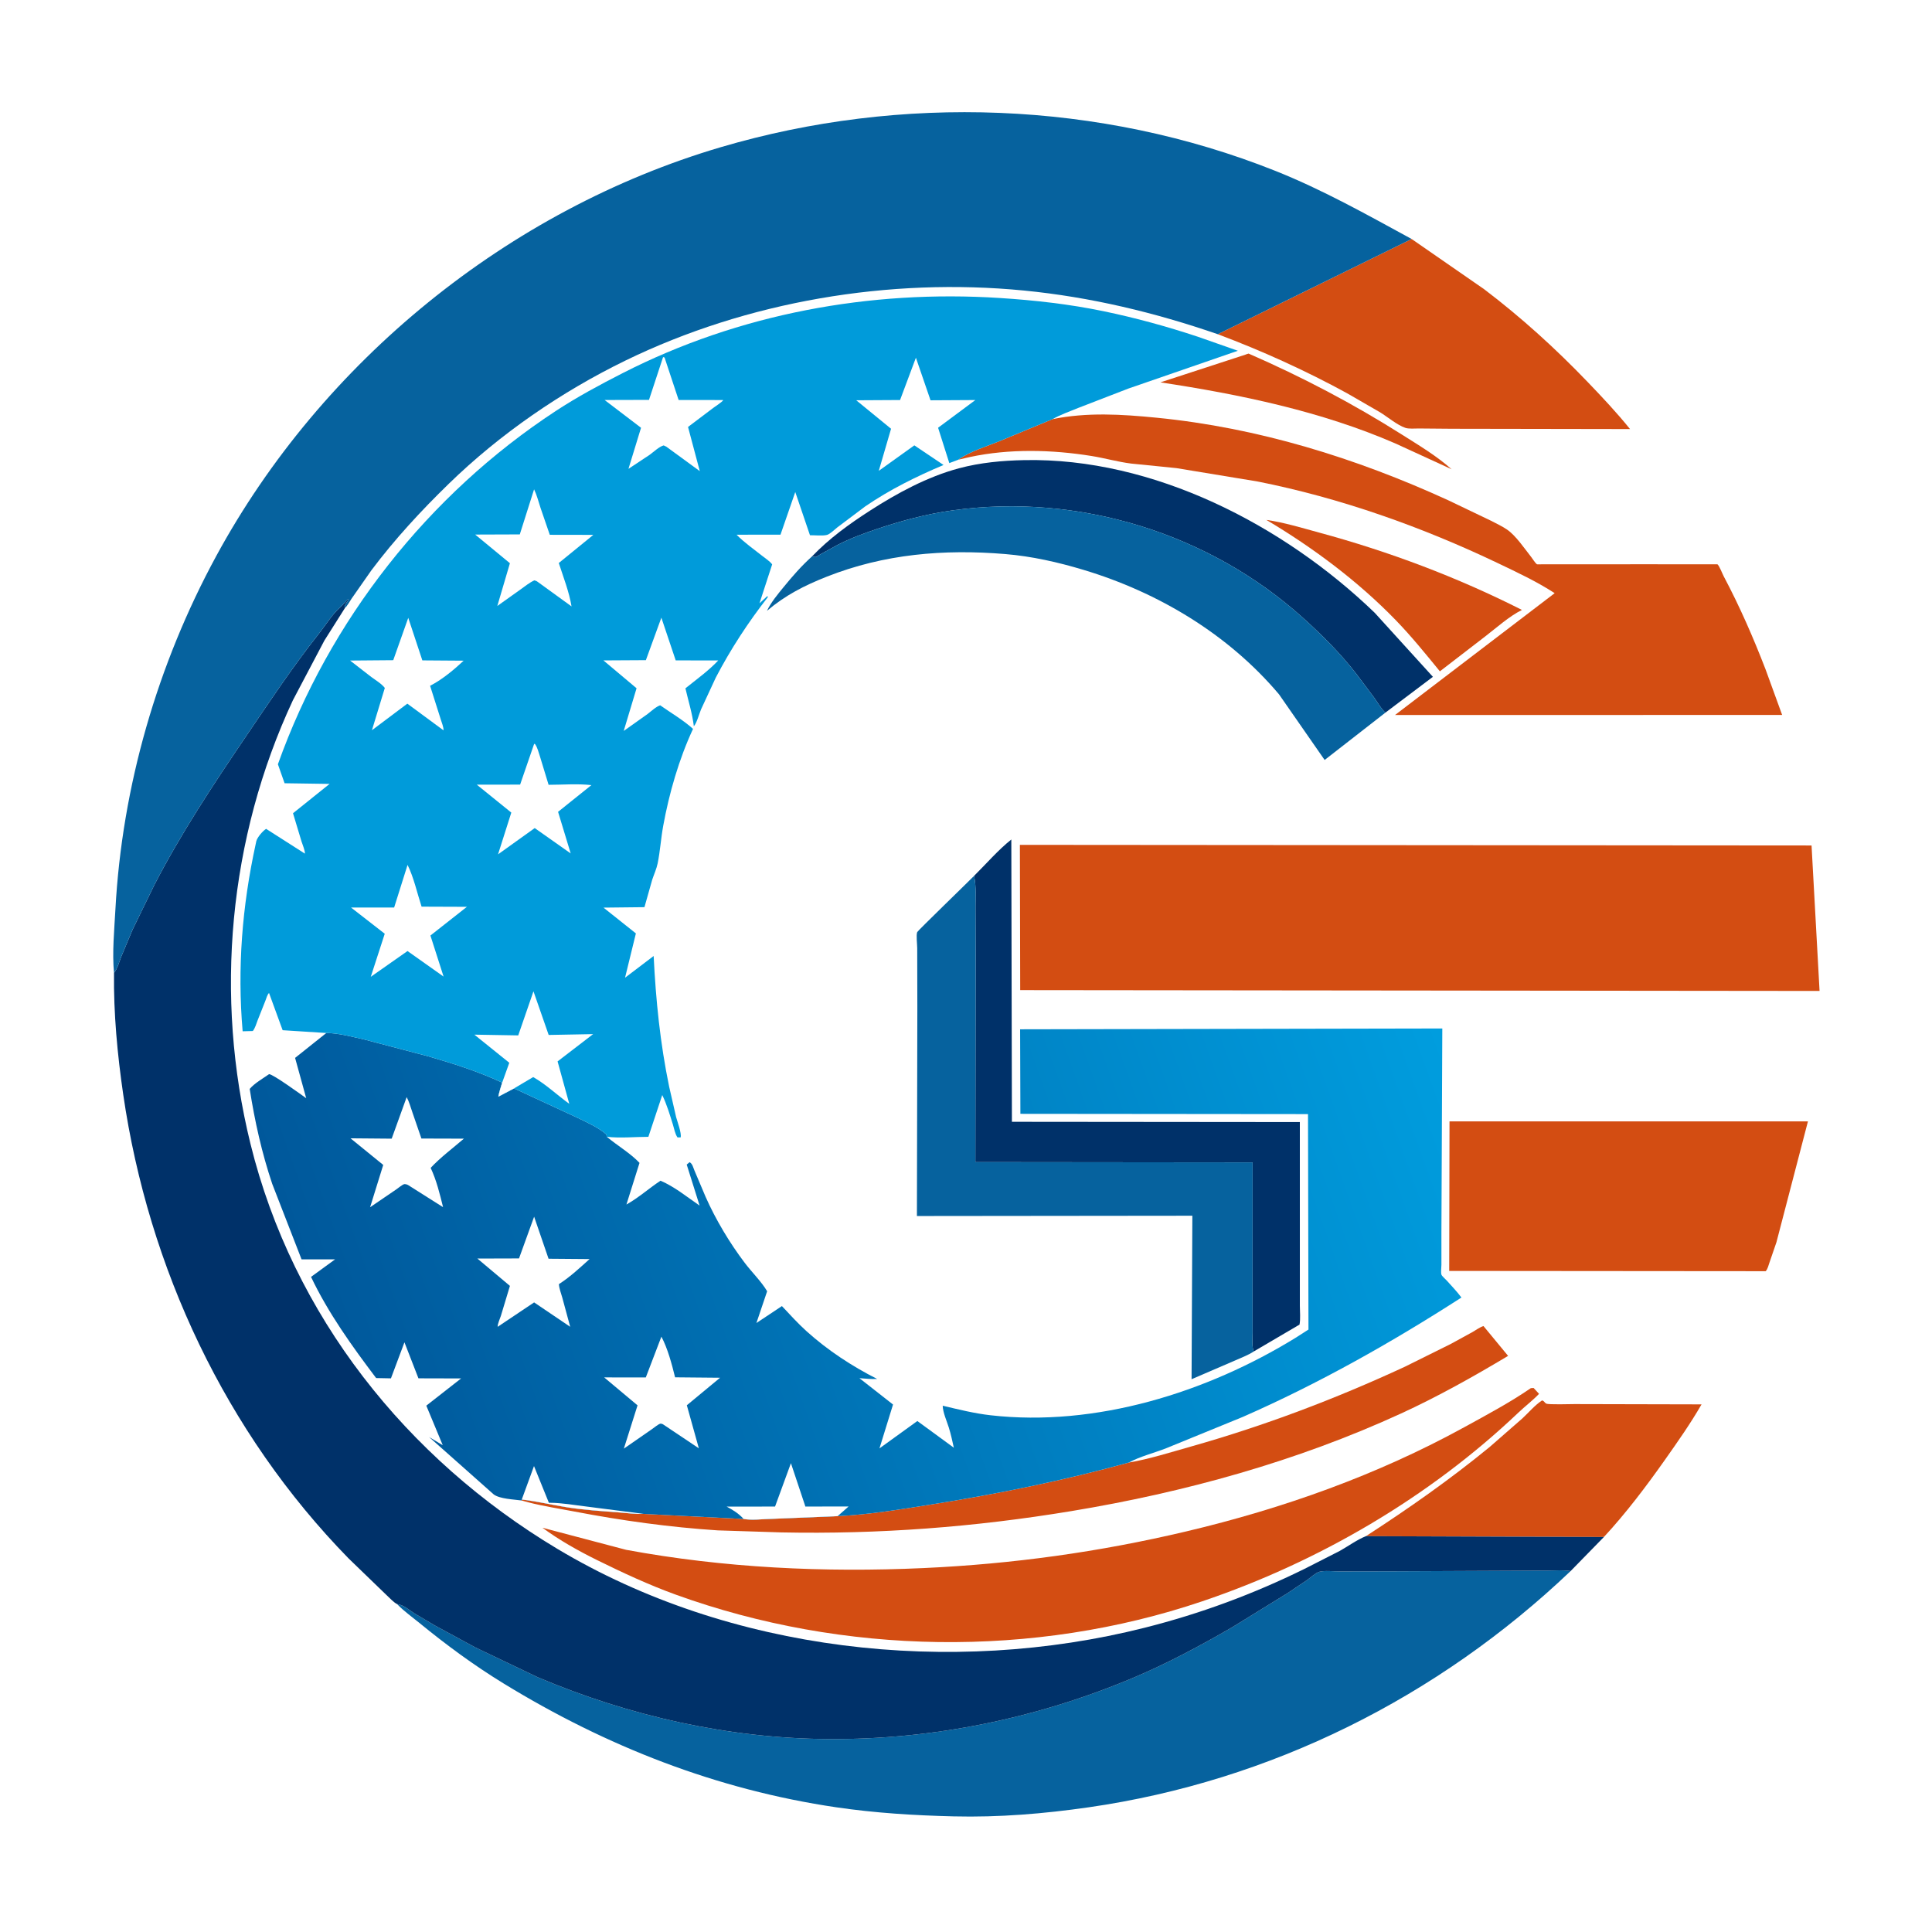
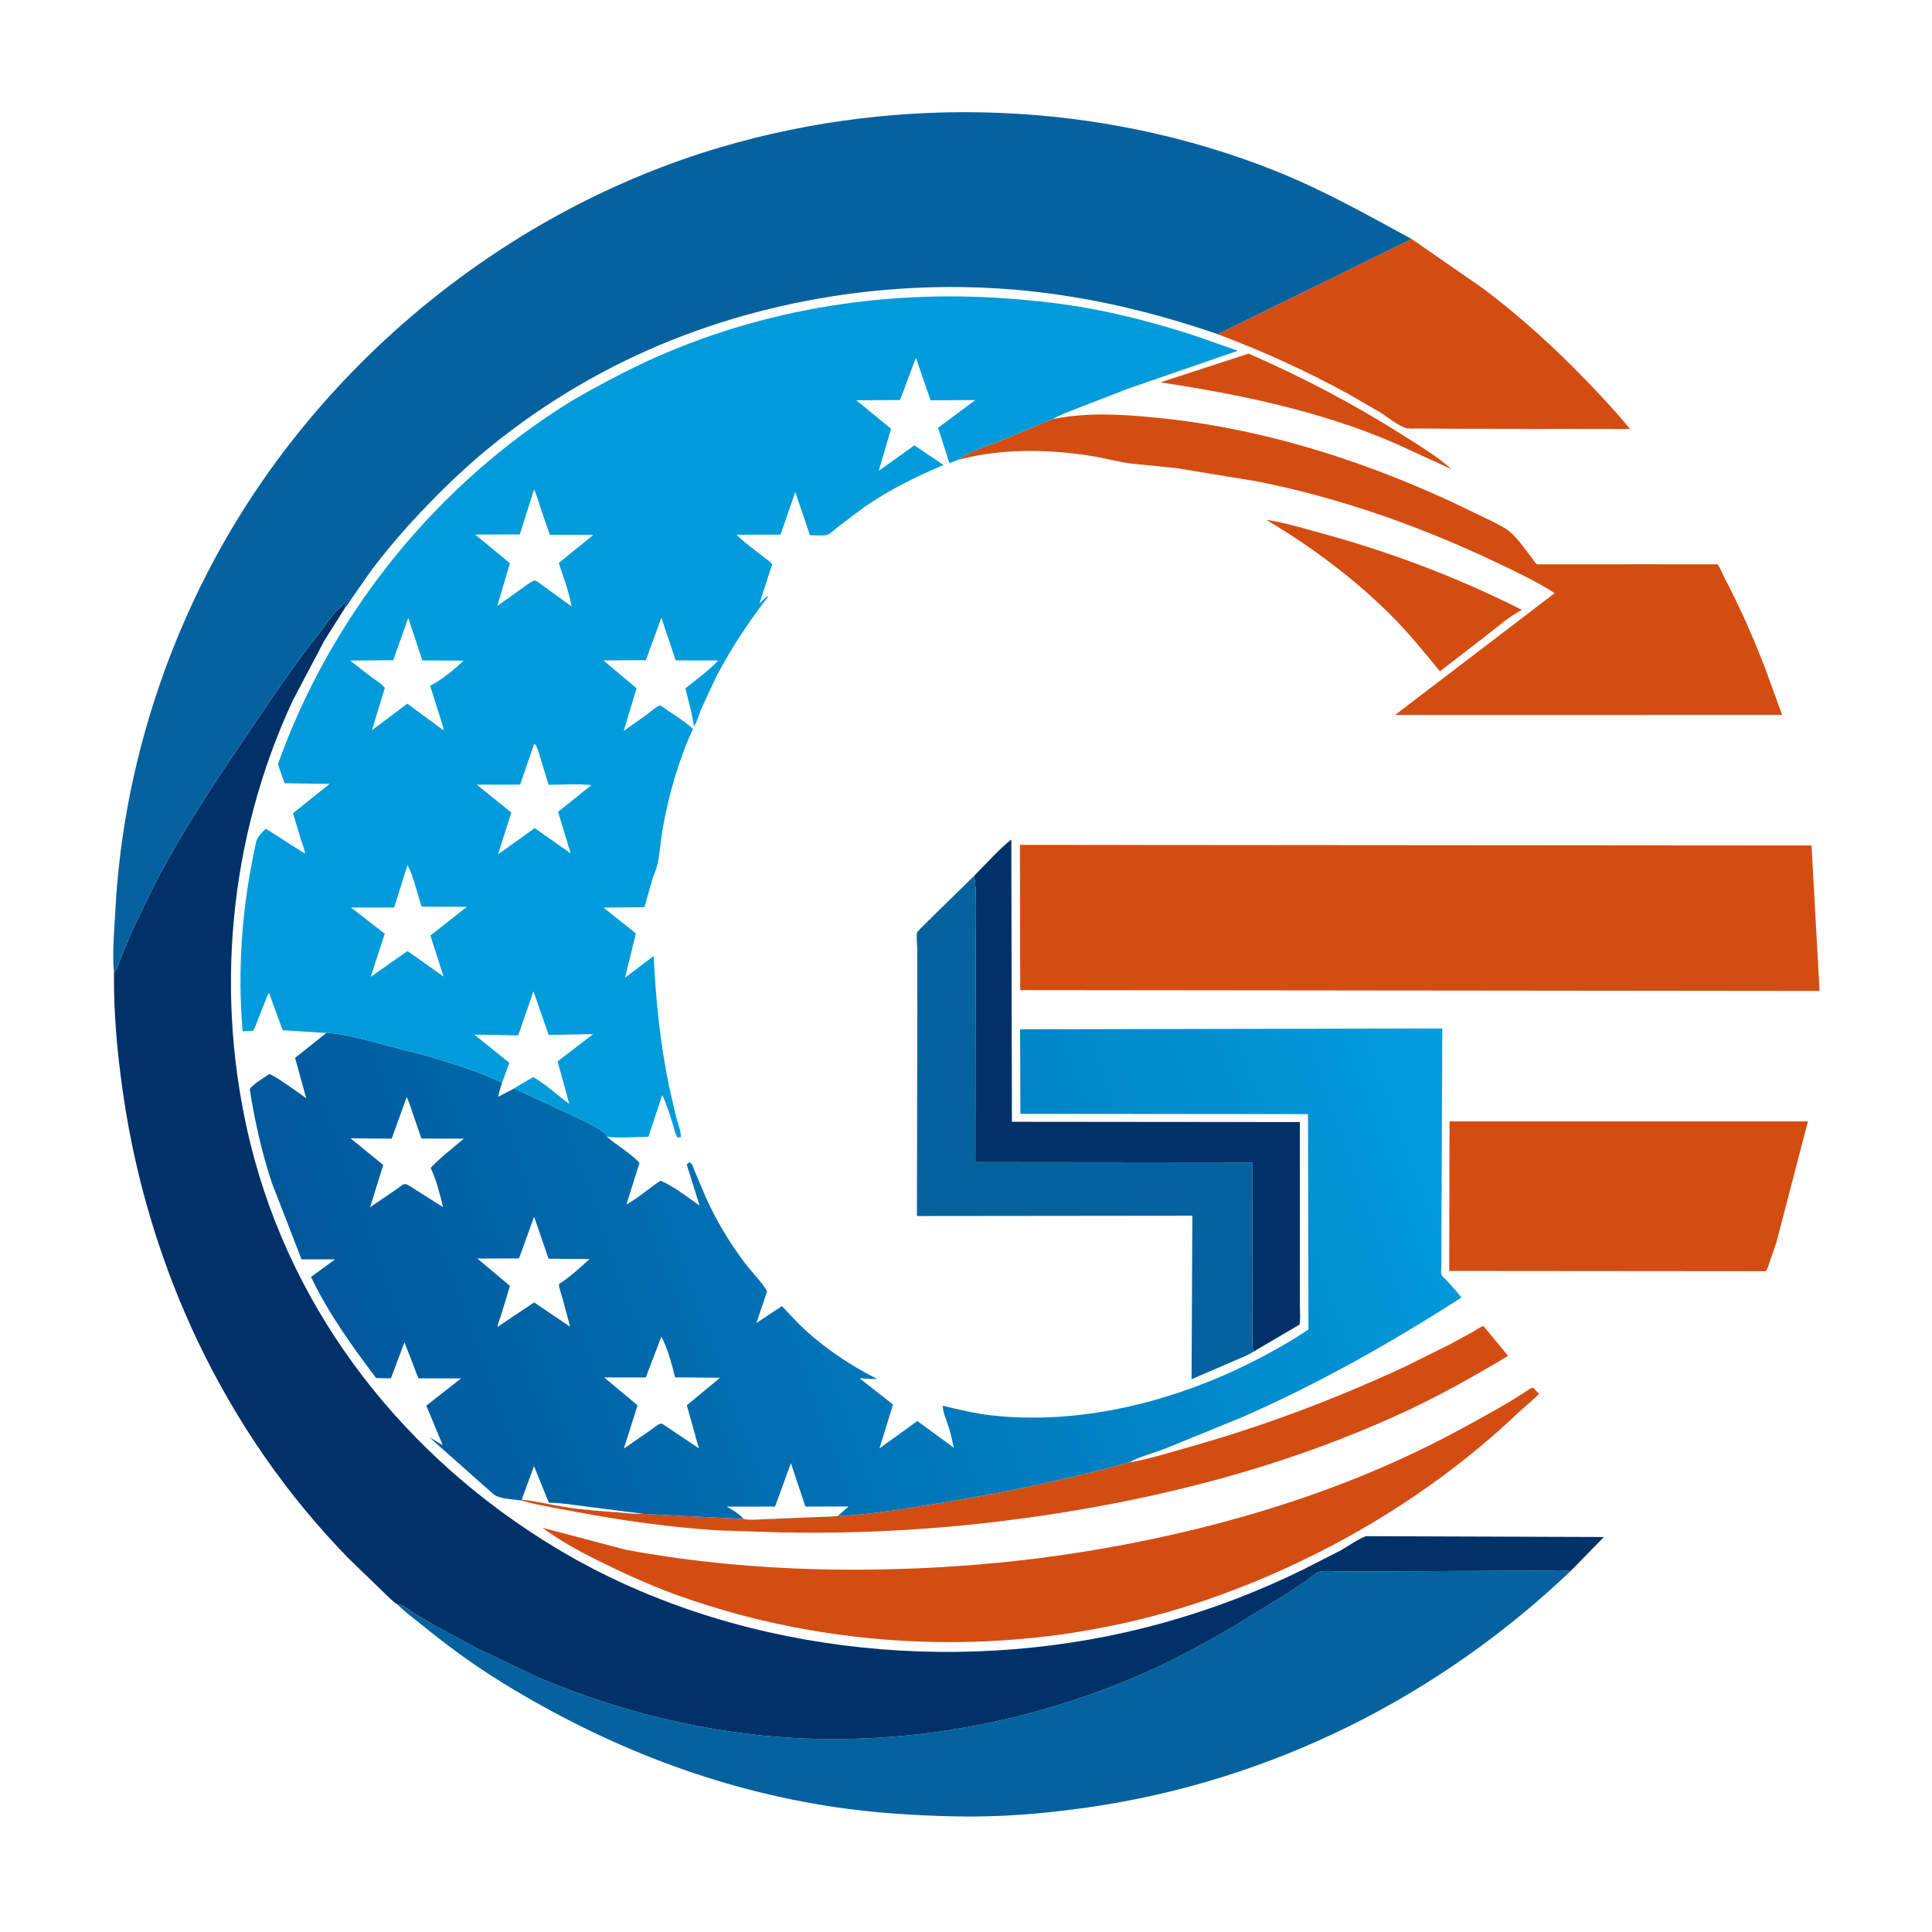
<svg xmlns="http://www.w3.org/2000/svg" version="1.1" style="display: block;" viewBox="0 0 2048 2048" width="1024" height="1024">
  <defs>
    <linearGradient id="Gradient1" gradientUnits="userSpaceOnUse" x1="365.833" y1="1466.95" x2="1512.93" y2="1056.48">
      <stop class="stop0" offset="0" stop-opacity="1" stop-color="rgb(0,88,155)" />
      <stop class="stop1" offset="1" stop-opacity="1" stop-color="rgb(0,157,222)" />
    </linearGradient>
  </defs>
  <path transform="translate(0,0)" fill="rgb(255,255,255)" d="M -0 -0 L 2048 0 L 2048 2048 L -0 2048 L -0 -0 z" />
  <path transform="translate(0,0)" fill="rgb(211,77,18)" d="M 1321.27 375.5 L 1323.55 374.808 C 1380.17 399.522 1434.06 427.74 1486.27 460.791 C 1504.4 472.269 1522.64 483.107 1538.77 497.428 L 1478.98 470.007 C 1400.61 435.935 1314.22 418.039 1230.09 405.315 L 1320.32 375.898 L 1321.27 375.5 z" />
  <path transform="translate(0,0)" fill="rgb(211,77,18)" d="M 1342.4 551.118 C 1360.99 553.752 1379.88 559.556 1397.99 564.461 C 1472.32 584.586 1544.59 611.774 1613.33 646.545 C 1599.65 653.413 1586.74 665.119 1574.58 674.482 L 1526.34 711.638 C 1511.2 693.152 1496.16 674.505 1479.51 657.338 C 1439.51 616.071 1391.72 580.428 1342.4 551.118 z" />
-   <path transform="translate(0,0)" fill="rgb(211,77,18)" d="M 1447.91 1628.41 C 1493.48 1598.9 1537.08 1568.32 1579.1 1533.87 L 1613.83 1503.52 C 1620.56 1497.27 1626.98 1489.54 1634.66 1484.5 C 1637.24 1485.28 1636.95 1486.67 1639 1487.84 C 1641.37 1489.19 1664.96 1488.36 1669.12 1488.39 L 1803.71 1488.7 C 1792.03 1508.98 1778.66 1527.98 1765.19 1547.09 C 1745.24 1575.38 1723.72 1603.9 1700.2 1629.29 L 1447.91 1628.41 z" />
  <path transform="translate(0,0)" fill="rgb(211,77,18)" d="M 1196.66 1550.34 C 1218.39 1546.65 1240.78 1539.52 1262.08 1533.5 C 1340.4 1511.38 1415.51 1482.95 1489.3 1448.75 L 1537.96 1424.59 L 1561 1411.97 C 1564.61 1409.93 1568.62 1406.87 1572.57 1405.68 L 1598.65 1437.3 C 1561.74 1459.37 1524.3 1480.38 1485.19 1498.35 C 1374.46 1549.21 1255.45 1582.04 1135.5 1601.86 C 1033.25 1618.77 931.856 1626.5 828.194 1624.41 L 760.928 1622.27 C 709.852 1618.94 659.253 1611.92 609 1602.31 C 592.699 1599.19 576.069 1596.64 559.986 1592.55 L 552.918 1590.57 L 553.087 1589.57 C 569.256 1591.42 585.157 1595.31 601.235 1597.83 C 619 1600.62 637.43 1601.83 655.363 1603.17 C 664.349 1603.84 673.46 1605.1 682.455 1604.81 L 788.293 1610.2 C 796.839 1611.61 806.799 1610.44 815.463 1610.16 L 887.898 1607.19 C 921.015 1605.61 954.587 1600.01 987.315 1594.8 C 1057.83 1583.58 1127.79 1569.36 1196.66 1550.34 z" />
-   <path transform="translate(0,0)" fill="rgb(0,49,105)" d="M 860.922 589.68 C 879.069 570.764 899.962 555.659 921.96 541.474 C 950.91 522.806 983.025 505.397 1016.47 496.426 C 1039.05 490.368 1062.55 488.208 1085.87 487.744 C 1222.49 485.025 1360.57 556.324 1457.23 649.561 L 1518.94 717.467 L 1468.55 755.451 C 1463.83 751.037 1460.48 744.884 1456.72 739.618 L 1437.57 714.093 C 1421.01 692.719 1401.51 673.261 1381.45 655.172 C 1281.46 565.023 1143.34 522.539 1010 540.974 C 982.565 544.767 955.811 551.893 929.594 560.712 C 915.142 565.574 900.986 570.829 887.431 577.848 L 869.851 587.5 C 869.026 587.975 865.336 590.454 864.5 590.481 C 863.278 590.521 862.115 589.947 860.922 589.68 z" />
  <path transform="translate(0,0)" fill="rgb(0,49,105)" d="M 1032.53 928.49 C 1045.31 915.847 1058.03 901.051 1072.04 889.904 L 1072.67 1189.16 L 1377.89 1189.44 L 1377.9 1343.2 L 1377.9 1384.26 C 1377.9 1390.48 1378.71 1398.09 1377.54 1404.13 L 1328.97 1432.65 C 1326.86 1427.33 1327.79 1418.62 1327.78 1412.87 L 1327.74 1371.21 L 1327.82 1232.19 L 1033.94 1231.89 L 1034.2 1012.98 L 1034.06 961.282 C 1034.03 951.055 1034.84 939.863 1032.82 929.821 L 1032.53 928.49 z" />
-   <path transform="translate(0,0)" fill="rgb(6,98,158)" d="M 860.922 589.68 C 862.115 589.947 863.278 590.521 864.5 590.481 C 865.336 590.454 869.026 587.975 869.851 587.5 L 887.431 577.848 C 900.986 570.829 915.142 565.574 929.594 560.712 C 955.811 551.893 982.565 544.767 1010 540.974 C 1143.34 522.539 1281.46 565.023 1381.45 655.172 C 1401.51 673.261 1421.01 692.719 1437.57 714.093 L 1456.72 739.618 C 1460.48 744.884 1463.83 751.037 1468.55 755.451 L 1404.17 805.602 L 1355.84 736.064 C 1302.14 672.385 1227.8 627.886 1148.51 604.063 C 1121.36 595.907 1093.81 589.665 1065.51 587.314 C 1000.66 581.926 937.32 587.192 876.381 611.31 C 852.641 620.705 832.527 630.948 812.995 647.527 C 817.467 638.288 824.205 630.239 830.665 622.327 C 840.241 610.596 849.635 599.832 860.922 589.68 z" />
  <path transform="translate(0,0)" fill="rgb(211,77,18)" d="M 1290.88 354.278 L 1496.39 253.35 L 1573.14 306.5 C 1612.45 336.324 1648.82 369.321 1682.96 404.897 C 1698.48 421.065 1713.84 437.365 1727.9 454.827 L 1539.38 454.505 L 1504.04 454.2 C 1499.97 454.142 1493.47 454.837 1489.7 453.538 C 1480.97 450.531 1471.03 442.056 1463 437.1 L 1427.99 416.883 C 1383.66 392.663 1338.16 372.036 1290.88 354.278 z" />
  <path transform="translate(0,0)" fill="rgb(6,98,158)" d="M 1328.97 1432.65 C 1323.02 1436.64 1315.24 1439.42 1308.69 1442.4 L 1263.11 1462.03 L 1263.95 1288.72 L 971.972 1289.03 L 972.42 1068.29 L 972.281 1004.96 C 972.274 1000.96 971.039 991.604 972.251 988.094 C 972.729 986.709 1026.68 934.481 1032.53 928.49 L 1032.82 929.821 C 1034.84 939.863 1034.03 951.055 1034.06 961.282 L 1034.2 1012.98 L 1033.94 1231.89 L 1327.82 1232.19 L 1327.74 1371.21 L 1327.78 1412.87 C 1327.79 1418.62 1326.86 1427.33 1328.97 1432.65 z" />
  <path transform="translate(0,0)" fill="rgb(211,77,18)" d="M 1536.54 1188.71 L 1916.5 1188.72 L 1883.09 1316.87 L 1875.78 1338.16 C 1874.7 1341.18 1873.89 1345.16 1871.7 1347.52 L 1536.22 1347.24 L 1536.54 1188.71 z" />
  <path transform="translate(0,0)" fill="rgb(211,77,18)" d="M 1622.75 1471.5 L 1625.69 1471.31 L 1631.44 1477.53 C 1624.86 1484.46 1616.58 1490.74 1609.56 1497.42 C 1514.97 1587.31 1397.86 1655.67 1274.5 1697.42 C 1095.82 1757.9 893.759 1754.53 716.597 1690.48 C 688.009 1680.15 659.951 1667.1 632.706 1653.65 C 612.82 1643.81 592.929 1632.63 575.032 1619.49 L 663.683 1642.87 C 767.518 1662.08 873.658 1667.05 979 1662.22 C 1073.49 1657.89 1165.14 1645.2 1257.23 1623.42 C 1360.03 1599.11 1459.9 1563.63 1552.64 1512.66 C 1576.2 1499.71 1600.59 1486.71 1622.75 1471.5 z" />
  <path transform="translate(0,0)" fill="rgb(211,77,18)" d="M 1115.76 444.296 C 1152.46 436.854 1188.98 439.139 1226 442.784 C 1333.6 453.38 1436.88 485.353 1534.94 530.181 L 1580.5 551.999 C 1586.16 554.978 1592.39 557.82 1597.65 561.449 C 1606.96 567.878 1616.16 581.642 1623.2 590.538 C 1624.84 592.613 1627.24 596.73 1629.25 598.167 C 1629.56 598.386 1634.41 598.171 1634.99 598.171 L 1658.35 598.185 C 1676.02 598.195 1820.45 598.067 1820.6 598.201 C 1822.75 600.101 1825.72 608.08 1827.22 610.921 C 1844.19 642.92 1858.55 675.807 1871.58 709.594 L 1889.15 757.881 L 1478.8 757.924 L 1648.02 628.785 C 1629.13 616.509 1608.29 606.747 1587.98 597.045 C 1507.21 558.471 1420.79 527.77 1332.9 510.374 L 1247 496.221 L 1199 491.391 C 1184.94 489.621 1171.12 485.626 1157.11 483.372 C 1115.01 476.598 1069.97 475.485 1028.1 484.474 L 1015.78 487.32 C 1028.66 478.155 1046.43 473.095 1061 467.018 L 1115.76 444.296 z" />
  <path transform="translate(0,0)" fill="rgb(6,98,158)" d="M 420.988 1700.42 C 428.322 1701.39 433.534 1706.68 439.655 1710.47 L 461.309 1723.26 L 503.777 1746.29 L 570 1777.94 C 667.355 1819.18 772.497 1842.79 878.306 1843.48 C 989.221 1844.21 1099.71 1821.39 1201.84 1778.29 C 1237.7 1763.15 1272.34 1744.54 1306 1725.06 L 1364.94 1688.75 L 1385.6 1674.89 C 1388.91 1672.51 1394.74 1667.17 1398.57 1666.15 C 1404.38 1664.61 1413.73 1665.77 1419.92 1665.76 L 1474.9 1665.65 L 1608.29 1665.05 L 1640.9 1664.87 C 1648.92 1664.75 1657 1664.18 1664.95 1665.36 C 1524.18 1799.32 1346.96 1888.01 1154.26 1915.79 C 1106.79 1922.64 1058.87 1926.61 1010.85 1925.43 C 969.227 1924.41 927.707 1921.88 886.476 1915.81 C 759.763 1897.16 642.668 1851.23 533.857 1784.56 C 502.442 1765.31 473.008 1743.65 444.512 1720.33 C 437.003 1714.18 428.297 1707.98 421.564 1701.05 L 420.988 1700.42 z" />
  <path transform="translate(0,0)" fill="rgb(211,77,18)" d="M 1081.12 895.588 L 1920.32 896.237 L 1928.81 1050.45 L 1081.45 1049.57 L 1081.12 895.588 z" />
  <path transform="translate(0,0)" fill="rgb(0,49,105)" d="M 120.848 1031.29 C 124.457 1027.06 126.395 1019.51 128.469 1014.24 L 140.603 985.329 L 163.477 938.327 C 191.883 883.307 225.592 832.387 260.288 781.25 C 285.364 744.293 309.951 707.194 337.704 672.149 C 344.766 663.231 352.133 651.185 360.572 643.737 C 363.632 641.036 366.277 637.862 369 634.825 C 369.01 637.536 368.17 637.265 367.005 639.25 C 365.148 642.414 367.856 638.765 365.805 641.466 L 365.161 642.276 L 365.87 644.166 L 343.849 679 L 310.481 742.293 C 242.342 888.298 226.996 1056.28 265.511 1212.5 C 310.447 1394.77 430.758 1545.92 590.636 1641.74 C 773.328 1751.24 1008.29 1777.26 1213.5 1725.44 C 1272.42 1710.56 1328.1 1689.99 1382.62 1663.17 L 1420.32 1643.97 C 1429.14 1639.02 1438.66 1632.1 1447.91 1628.41 L 1700.2 1629.29 L 1664.95 1665.36 C 1657 1664.18 1648.92 1664.75 1640.9 1664.87 L 1608.29 1665.05 L 1474.9 1665.65 L 1419.92 1665.76 C 1413.73 1665.77 1404.38 1664.61 1398.57 1666.15 C 1394.74 1667.17 1388.91 1672.51 1385.6 1674.89 L 1364.94 1688.75 L 1306 1725.06 C 1272.34 1744.54 1237.7 1763.15 1201.84 1778.29 C 1099.71 1821.39 989.221 1844.21 878.306 1843.48 C 772.497 1842.79 667.355 1819.18 570 1777.94 L 503.777 1746.29 L 461.309 1723.26 L 439.655 1710.47 C 433.534 1706.68 428.322 1701.39 420.988 1700.42 C 417.47 1698.81 413.157 1693.95 410.167 1691.27 L 369.612 1652.09 C 239.122 1518.57 157.418 1344.23 130.614 1160.17 C 124.433 1117.72 120.335 1074.21 120.848 1031.29 z" />
  <path transform="translate(0,0)" fill="rgb(6,98,158)" d="M 120.848 1031.29 C 118.802 1009.63 121.17 985.718 122.339 964 C 129.362 833.543 166.905 704.14 229.192 589.465 C 341.171 383.301 538.728 222.524 763.907 156.068 C 955.075 99.65 1166.01 107.107 1351.58 181 C 1402.44 201.254 1448.53 227.322 1496.39 253.35 L 1290.88 354.278 C 1224.04 331.227 1155.98 314.869 1085.5 307.985 C 942.702 294.039 792.09 319.345 662.981 382.213 C 595.09 415.272 529.908 460.092 475.778 512.776 C 446.182 541.582 418.528 571.457 393.704 604.519 L 372.83 634.372 C 371.702 636.054 367.327 643.569 365.87 644.166 L 365.161 642.276 L 365.805 641.466 C 367.856 638.765 365.148 642.414 367.005 639.25 C 368.17 637.265 369.01 637.536 369 634.825 C 366.277 637.862 363.632 641.036 360.572 643.737 C 352.133 651.185 344.766 663.231 337.704 672.149 C 309.951 707.194 285.364 744.293 260.288 781.25 C 225.592 832.387 191.883 883.307 163.477 938.327 L 140.603 985.329 L 128.469 1014.24 C 126.395 1019.51 124.457 1027.06 120.848 1031.29 z" />
  <path transform="translate(0,0)" fill="url(#Gradient1)" d="M 643.237 1205.04 C 654.122 1214.21 668.272 1222.43 677.914 1232.69 L 664.042 1276.84 C 676.886 1269.69 687.925 1259.68 700.153 1251.6 C 715.283 1258.05 728.069 1268.76 741.597 1277.95 L 727.943 1234.5 L 731 1231.96 C 734.068 1233.67 734.705 1237.37 736.045 1240.56 L 747.991 1268.76 C 758.757 1293.03 773.361 1317.38 789.384 1338.59 C 796.791 1348.39 807.059 1358.39 813.204 1368.78 L 801.825 1402.46 L 828.863 1384.5 C 837.439 1393.63 845.913 1403.01 855.233 1411.39 C 877.565 1431.47 903.069 1448.18 929.808 1461.75 C 923.549 1462.06 917.274 1461.39 911.032 1460.93 L 946.65 1488.85 L 932.27 1535.35 L 972.427 1506.34 L 1011.11 1534.63 C 1009.52 1527.49 1007.98 1520.33 1005.81 1513.33 C 1003.63 1506.33 999.493 1497.37 999.307 1490.11 C 1016.06 1494.09 1032.74 1498.26 1049.9 1500.22 C 1161.41 1512.94 1279.1 1476.18 1373.46 1418.07 L 1387.03 1409.38 L 1386.54 1181 L 1081.66 1180.71 L 1081.36 1091.1 L 1528.91 1090.23 L 1527.96 1306.29 L 1527.97 1340.65 C 1527.97 1343.33 1527.19 1348.98 1528.01 1351.26 C 1528.55 1352.76 1532.44 1356.14 1533.64 1357.46 C 1538.95 1363.33 1544.43 1369.09 1549.18 1375.43 C 1475.28 1423.01 1398.1 1466.57 1317.52 1501.95 L 1235.63 1535.43 C 1223.34 1540.18 1208.05 1544.05 1196.66 1550.34 C 1127.79 1569.36 1057.83 1583.58 987.315 1594.8 C 954.587 1600.01 921.015 1605.61 887.898 1607.19 L 815.463 1610.16 C 806.799 1610.44 796.839 1611.61 788.293 1610.2 L 682.455 1604.81 C 673.46 1605.1 664.349 1603.84 655.363 1603.17 C 637.43 1601.83 619 1600.62 601.235 1597.83 C 585.157 1595.31 569.256 1591.42 553.087 1589.57 L 552.918 1590.57 C 544.857 1589.43 529.565 1588.97 523.255 1584.06 L 454.869 1523.33 L 469.326 1531.98 L 451.906 1490.06 L 488.79 1461.2 L 443.568 1461.08 L 428.727 1422.91 L 414.418 1461.11 L 398.714 1460.8 C 373.387 1427.33 347.739 1391.59 329.721 1353.56 L 355.186 1334.99 L 319.647 1334.94 L 288.571 1254.97 C 277.552 1222.21 270.023 1188.42 264.698 1154.31 C 269.656 1148.36 278.759 1143.19 285.218 1138.65 C 289.122 1138.41 320.113 1160.96 324.589 1164.15 L 312.806 1121.41 L 345.917 1095.02 C 358.919 1095.12 372.435 1098.88 385.107 1101.64 L 454 1119.74 C 480.771 1127.55 507.018 1135.78 532.326 1147.63 C 530.905 1152.51 529.132 1157.5 528.254 1162.5 L 544.939 1153.75 L 612.456 1185.03 C 622.582 1190.05 634.238 1194.99 642.706 1202.5 L 643.237 1205.04 z" />
  <path transform="translate(0,0)" fill="rgb(255,255,255)" d="M 553.087 1589.57 L 566.058 1554.1 L 581.847 1593.02 L 583.308 1593.02 C 596.14 1593.12 609.258 1595.53 622 1597.03 L 682.455 1604.81 C 673.46 1605.1 664.349 1603.84 655.363 1603.17 C 637.43 1601.83 619 1600.62 601.235 1597.83 C 585.157 1595.31 569.256 1591.42 553.087 1589.57 z" />
  <path transform="translate(0,0)" fill="rgb(255,255,255)" d="M 788.293 1610.2 C 783.11 1604.39 777.091 1600.68 770.281 1597.08 L 821.589 1597.01 L 838.414 1551.04 L 853.384 1595.9 L 853.655 1597 L 899.54 1596.94 L 887.898 1607.19 L 815.463 1610.16 C 806.799 1610.44 796.839 1611.61 788.293 1610.2 z" />
  <path transform="translate(0,0)" fill="rgb(255,255,255)" d="M 566.195 1289.74 L 581.489 1334.31 L 624.963 1334.66 C 614.99 1343.65 604.643 1353.31 593.384 1360.64 L 592.463 1361.23 C 592.692 1365.75 594.777 1371.02 596.02 1375.43 L 604.428 1406.45 L 566.181 1380.6 L 527.547 1406.49 C 527.417 1403.34 529.96 1397.98 530.996 1394.74 L 540.545 1363.09 L 506.055 1334.12 L 550.174 1333.99 L 566.195 1289.74 z" />
  <path transform="translate(0,0)" fill="rgb(255,255,255)" d="M 431.096 1162.96 C 433.857 1168.15 435.376 1174.2 437.362 1179.74 L 446.717 1206.89 L 491.74 1207.02 C 479.912 1217.22 467.234 1226.59 456.511 1237.99 C 462.703 1251.16 466.194 1265.56 469.662 1279.64 L 432.736 1256.28 L 431.5 1255.66 C 430.5 1255.52 429.485 1255.03 428.5 1255.25 C 426.511 1255.69 421.798 1259.65 420 1260.86 L 392.322 1279.71 L 406.245 1234.87 L 371.558 1206.66 L 415.197 1207.03 L 431.096 1162.96 z" />
  <path transform="translate(0,0)" fill="rgb(255,255,255)" d="M 701.106 1416.91 C 707.757 1429.29 712.262 1446.36 715.616 1460.02 L 763.311 1460.46 L 728.069 1489.64 L 740.811 1535.26 L 702.5 1509.63 C 701.661 1509.47 700.815 1508.96 699.984 1509.16 C 697.768 1509.68 692.972 1513.69 691 1515.03 L 661.31 1535.61 L 675.818 1489.73 L 640.455 1460.11 L 684.577 1460.14 L 701.106 1416.91 z" />
  <path transform="translate(0,0)" fill="rgb(0,155,218)" d="M 345.917 1095.02 L 299.605 1092.06 L 285.188 1052.62 C 283.334 1054.27 282.297 1058.43 281.358 1060.76 L 273.104 1081.56 C 271.667 1085.3 270.491 1089.75 268 1092.92 L 257.21 1093.2 C 251.43 1026.26 256.697 960.518 270.985 895 L 271.734 891.511 C 272.851 887.475 278.5 880.833 282.113 878.623 L 323.214 904.884 C 323.312 901.244 320.776 895.702 319.636 892.03 L 310.603 862.07 L 349.372 830.971 L 301.675 830.28 L 294.582 810.147 C 348.963 657.681 453.803 524.353 589.238 435.594 C 611.955 420.707 635.906 407.845 660.077 395.5 C 783.247 332.594 922.326 307 1060 315.897 C 1096.97 318.286 1133.69 322.4 1170 329.94 C 1203.87 336.973 1237.17 346.127 1270 357.024 L 1312.17 371.821 L 1196 411.932 L 1142.77 432.5 C 1133.67 436.279 1124.38 439.432 1115.76 444.296 L 1061 467.018 C 1046.43 473.095 1028.66 478.155 1015.78 487.32 L 1006.31 490.915 L 994.409 453.437 L 1033.92 424.061 L 986.403 424.332 L 970.893 379.191 L 954.106 424.049 L 907.654 424.31 L 944.559 454.496 L 931.546 499.11 L 969.239 472.099 L 1000.19 492.889 C 970.807 505.365 943.707 518.729 917.284 536.723 L 887.631 559.035 C 884.913 561.163 879.821 566.209 876.656 567.026 C 871.888 568.257 863.735 567.279 858.597 567.38 L 843.021 521.555 L 827.353 566.772 L 780.803 566.817 C 788.791 574.989 798.818 581.973 807.767 589.083 C 811.29 591.881 815.806 594.689 818.536 598.253 L 805.084 639.544 L 813.5 631.79 L 813.948 633 C 793.144 659.581 774.417 688.276 758.79 718.223 L 743.125 752 C 741.073 756.849 738.76 766.062 735.504 769.873 C 733.878 756.269 729.648 742.996 726.577 729.653 C 738.201 720.257 751.156 711.032 761.365 700.108 L 716.271 700.035 L 701.077 654.762 L 684.657 699.799 L 639.649 700.056 L 674.782 729.586 L 661.164 774.828 L 686.338 756.959 C 690.26 754.03 695.307 749.121 699.825 747.654 C 711.12 755.651 724.451 763.395 734.636 772.652 C 719.688 804.802 709.372 840.676 703.018 875.5 C 700.634 888.563 699.79 902.164 697.175 915.094 C 695.991 920.948 693.281 926.827 691.384 932.5 L 683.146 961.64 L 639.731 962.113 L 674.068 989.454 L 662.569 1036.42 L 692.899 1013.39 C 695.193 1060.25 699.806 1105.7 709.293 1151.75 L 716.696 1184.11 C 717.938 1188.68 722.731 1201.55 721.5 1205.67 L 718.166 1205.71 C 715.562 1202.06 714.624 1196.26 713.285 1192 C 710.007 1181.56 706.808 1170.65 702.014 1160.81 L 687.306 1205.08 C 673.169 1205.09 657.146 1206.69 643.237 1205.04 L 642.706 1202.5 C 634.238 1194.99 622.582 1190.05 612.456 1185.03 L 544.939 1153.75 L 528.254 1162.5 C 529.132 1157.5 530.905 1152.51 532.326 1147.63 C 507.018 1135.78 480.771 1127.55 454 1119.74 L 385.107 1101.64 C 372.435 1098.88 358.919 1095.12 345.917 1095.02 z" />
  <path transform="translate(0,0)" fill="rgb(255,255,255)" d="M 432.027 916.848 C 438.598 929.967 442.284 947.018 446.901 961.084 L 494.938 961.26 L 456.268 991.693 L 470.208 1035.2 L 431.981 1008.14 L 393.03 1035.46 L 407.848 989.808 L 372.12 962.018 L 417.809 962.007 L 432.027 916.848 z" />
  <path transform="translate(0,0)" fill="rgb(255,255,255)" d="M 532.326 1147.63 L 539.874 1126.59 L 502.847 1096.77 L 549.352 1097.57 L 565.496 1050.83 L 581.616 1097.09 L 628.725 1096.21 L 591.059 1125.13 L 603.461 1170.1 C 590.841 1161.01 578.636 1149.33 565.195 1141.75 L 544.939 1153.75 L 528.254 1162.5 C 529.132 1157.5 530.905 1152.51 532.326 1147.63 z" />
  <path transform="translate(0,0)" fill="rgb(255,255,255)" d="M 432.766 654.932 L 447.7 700.031 L 491.483 700.347 C 481.679 709.565 469.128 720.017 457.252 726.255 L 455.909 726.952 L 467.332 762.934 C 468.274 766.105 470.361 770.96 470.129 774.178 L 431.786 745.902 L 394.264 774.07 L 407.929 729.244 C 404.485 724.777 398.19 720.998 393.597 717.64 L 371.124 700.207 L 416.854 699.83 L 432.766 654.932 z" />
  <path transform="translate(0,0)" fill="rgb(255,255,255)" d="M 566.224 788.5 L 567.147 788.75 C 569.779 792.387 570.944 797.577 572.35 801.807 L 581.528 831.924 C 596.266 831.914 612.321 830.583 626.893 832.258 L 591.573 860.576 L 604.96 904.665 L 566.82 877.8 L 527.946 905.639 L 542.011 861.371 L 505.406 831.763 L 551.347 831.726 L 566.224 788.5 z" />
-   <path transform="translate(0,0)" fill="rgb(255,255,255)" d="M 702.906 378.5 L 704.465 379 L 719.372 423.993 L 766.652 424.056 C 766.304 425.599 757.949 430.987 755.911 432.521 L 729.341 452.594 L 741.805 499.415 L 706.343 473.5 L 703.5 472.155 C 698.619 473.529 692.949 478.996 688.704 482.089 L 666.199 496.992 L 679.523 453.457 L 640.918 424.023 L 687.962 423.887 L 702.906 378.5 z" />
  <path transform="translate(0,0)" fill="rgb(255,255,255)" d="M 566.153 518.703 C 569.103 524.88 570.912 531.99 573.031 538.513 L 582.786 566.909 L 628.961 566.988 L 592.322 596.82 C 597.137 611.621 603.349 627.481 605.844 642.81 L 569.605 616.529 L 568.5 615.87 L 566.438 615.193 C 561.21 617.588 556.478 621.49 551.794 624.838 L 527.184 642.346 L 540.535 597.043 L 503.709 566.659 L 551.006 566.494 L 566.153 518.703 z" />
</svg>